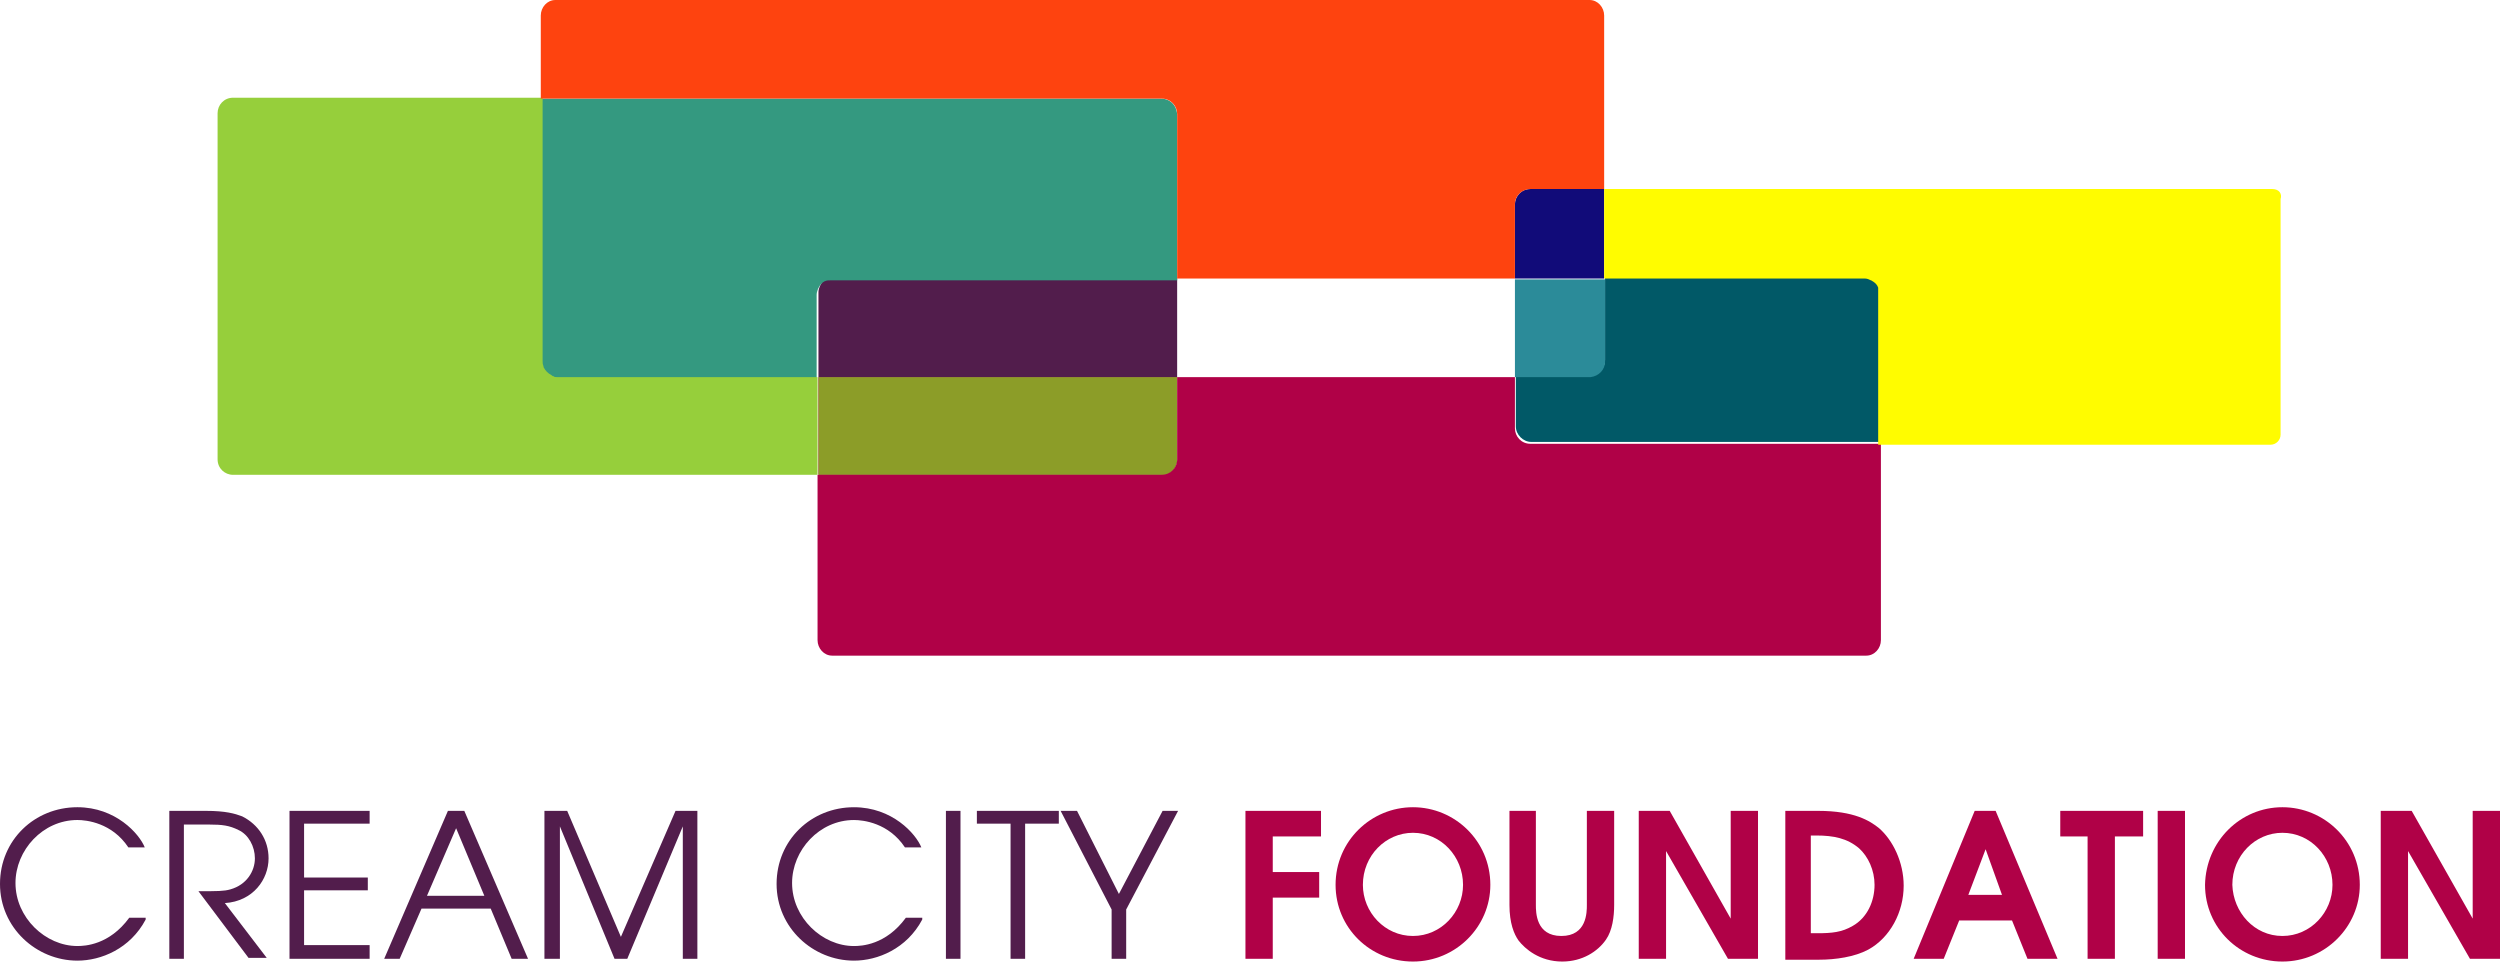
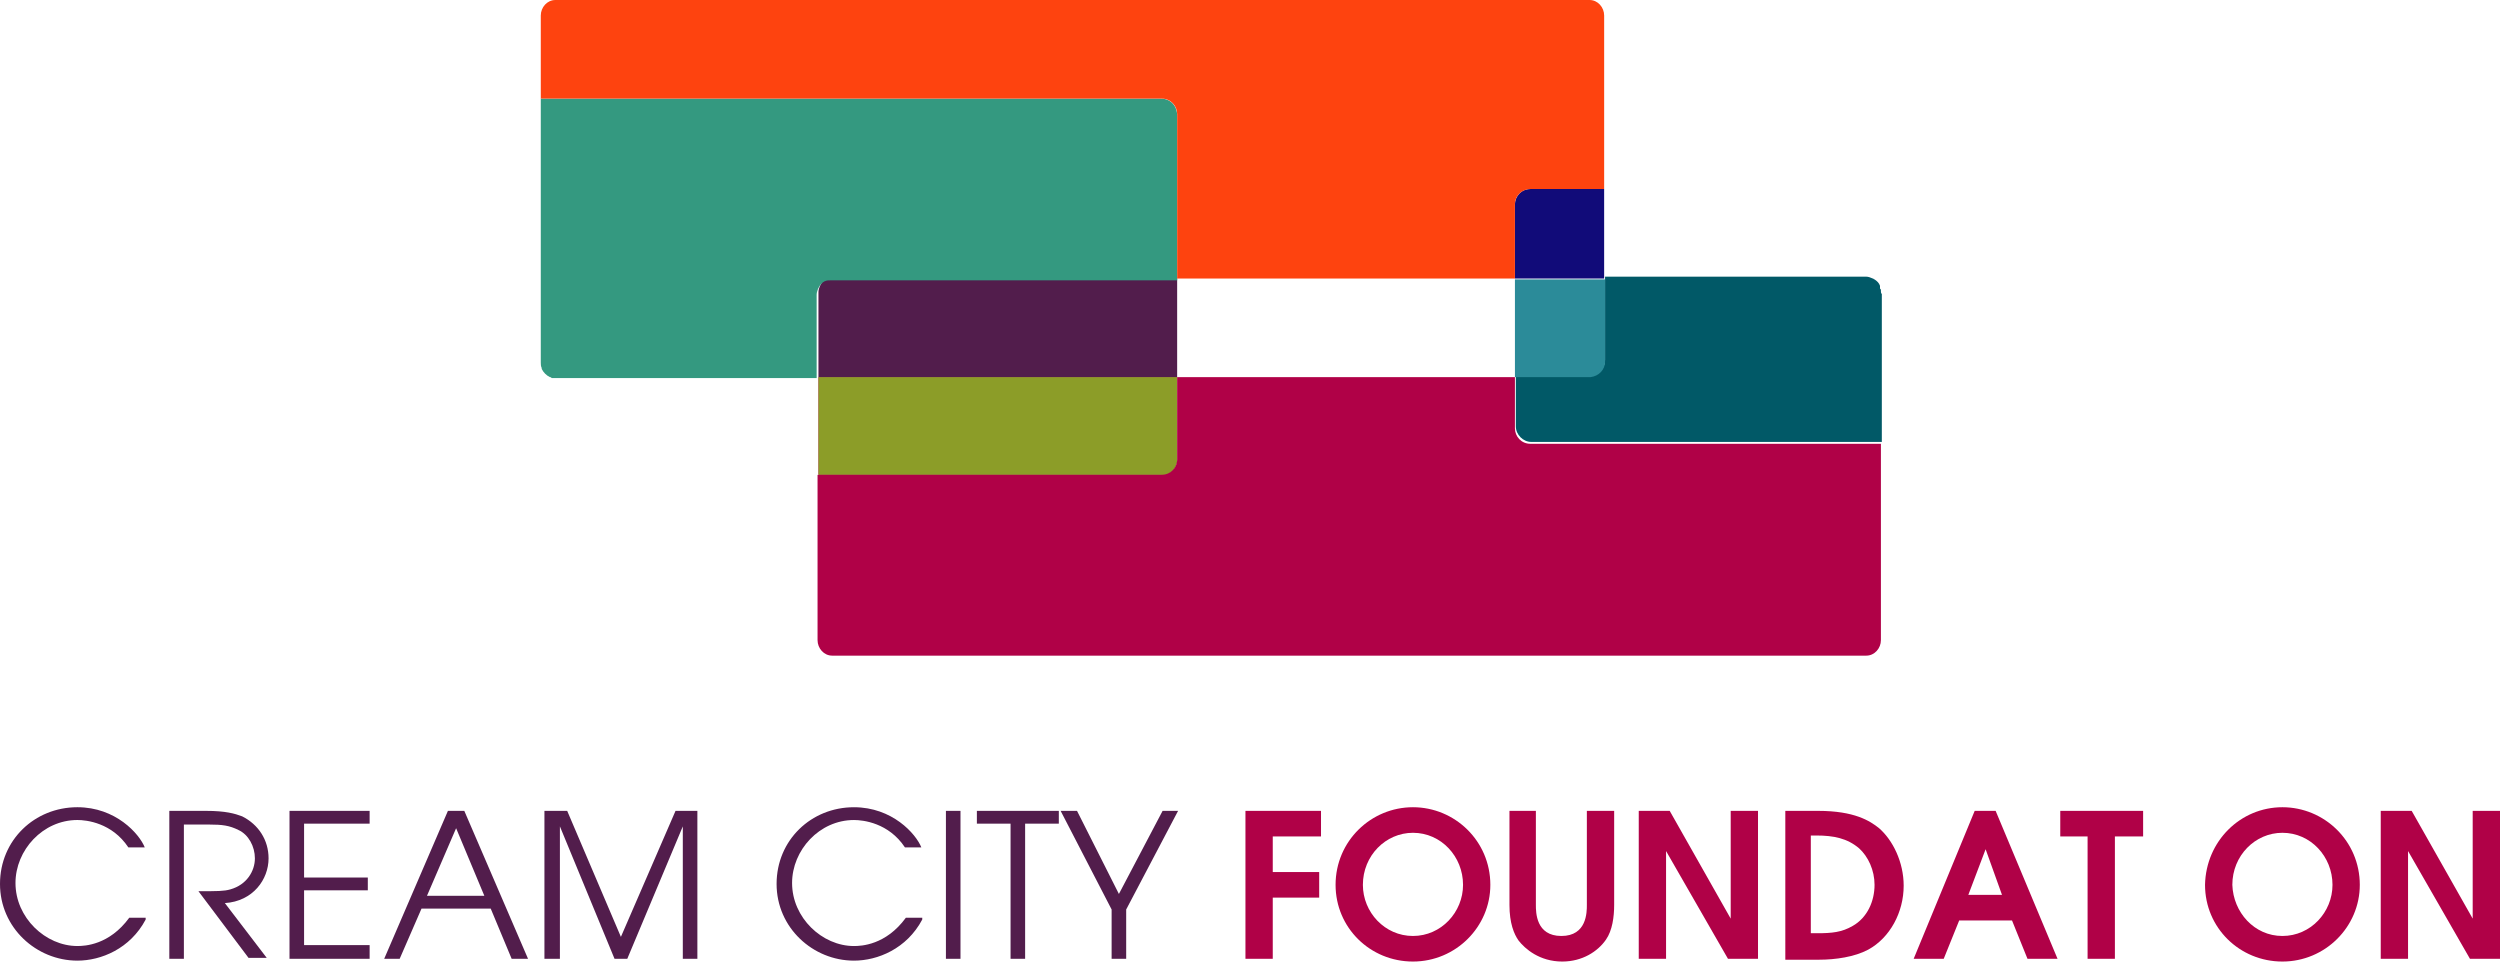
<svg xmlns="http://www.w3.org/2000/svg" version="1.1" id="Layer_1" x="0px" y="0px" viewBox="0 0 260 100" style="enable-background:new 0 0 260 100;" xml:space="preserve">
  <style type="text/css">
	.st0{fill:#B00147;}
	.st1{fill:#521D4C;}
	.st2{fill:#015967;}
	.st3{fill:#110B79;}
	.st4{fill:#2B8B99;}
	.st5{fill:#349980;}
	.st6{fill:#8C9D28;}
	.st7{fill:#96CF3B;}
	.st8{fill:#FE430F;}
	.st9{fill:#FFFC00;}
</style>
  <g>
    <path class="st0" d="M122.425,47.768v-8.547l0,0l0,0h-1.61l0,0H86.73h-1.61v10.161h35.696   C121.668,49.478,122.425,48.718,122.425,47.768" />
    <path class="st1" d="M15.149,95.632c-1.61,3.039-4.639,4.274-7.101,4.274C3.787,99.905,0,96.486,0,91.928   c0-4.558,3.598-7.977,8.048-7.977c3.977,0,6.438,2.754,7.007,4.179H13.35c-1.704-2.564-4.355-2.849-5.302-2.849   c-3.598,0-6.438,3.134-6.438,6.553c0,3.609,3.125,6.553,6.438,6.553c0.757,0,3.314-0.095,5.397-2.944h1.704V95.632z" />
    <path class="st1" d="M17.516,84.33h3.882c2.083,0,3.03,0.285,3.787,0.57c1.704,0.855,2.746,2.469,2.746,4.368   c0,2.184-1.61,4.463-4.545,4.653l4.355,5.698h-1.894l-5.208-6.933c1.988,0,2.651,0,3.314-0.19c1.704-0.475,2.556-1.899,2.556-3.229   c0-1.235-0.663-2.469-1.704-2.944c-0.947-0.475-1.704-0.57-3.03-0.57h-2.651v13.96h-1.515V84.33H17.516z" />
    <polygon class="st1" points="30.109,84.33 38.441,84.33 38.441,85.66 31.624,85.66 31.624,91.263 38.252,91.263 38.252,92.593    31.624,92.593 31.624,98.291 38.441,98.291 38.441,99.715 30.109,99.715  " />
    <path class="st1" d="M46.584,84.33h1.704l6.628,15.385h-1.704l-2.178-5.223h-7.196l-2.272,5.223h-1.61L46.584,84.33z    M44.406,93.162h5.965l-2.935-7.028L44.406,93.162z" />
    <polygon class="st1" points="56.621,84.33 58.988,84.33 64.574,97.436 70.255,84.33 72.527,84.33 72.527,99.715 71.012,99.715    71.012,85.945 71.012,85.945 65.237,99.715 63.911,99.715 58.23,85.945 58.23,85.945 58.23,99.715 56.621,99.715  " />
    <path class="st1" d="M95.914,95.632c-1.61,3.039-4.639,4.274-7.101,4.274c-4.261,0-8.048-3.419-8.048-7.977   c0-4.558,3.598-7.977,8.048-7.977c3.977,0,6.438,2.754,7.007,4.179h-1.704c-1.704-2.564-4.355-2.849-5.302-2.849   c-3.598,0-6.438,3.134-6.438,6.553c0,3.609,3.125,6.553,6.438,6.553c0.757,0,3.314-0.095,5.397-2.944h1.704V95.632z" />
    <rect x="98.376" y="84.33" class="st1" width="1.515" height="15.385" />
    <polygon class="st1" points="105.098,85.66 101.595,85.66 101.595,84.33 110.117,84.33 110.117,85.66 106.613,85.66    106.613,99.715 105.098,99.715  " />
    <polygon class="st1" points="115.608,94.587 110.306,84.33 112.01,84.33 116.366,92.972 120.91,84.33 122.52,84.33 117.123,94.587    117.123,99.715 115.608,99.715  " />
    <polygon class="st0" points="129.527,84.33 137.385,84.33 137.385,86.99 132.367,86.99 132.367,90.693 137.196,90.693    137.196,93.352 132.367,93.352 132.367,99.715 129.527,99.715  " />
    <path class="st0" d="M146.948,83.951c4.355,0,8.048,3.514,8.048,8.072c0,4.368-3.598,7.977-8.048,7.977s-8.048-3.514-8.048-7.977   C138.9,87.464,142.593,83.951,146.948,83.951 M146.948,97.341c2.935,0,5.208-2.469,5.208-5.318c0-2.944-2.272-5.413-5.208-5.413   c-2.84,0-5.208,2.374-5.208,5.413C141.741,94.872,144.013,97.341,146.948,97.341" />
    <path class="st0" d="M159.731,84.33v9.782c0,0.76,0,3.229,2.651,3.229c2.651,0,2.651-2.469,2.651-3.229V84.33h2.84v9.782   c0,1.235-0.189,2.659-0.852,3.609c-0.852,1.235-2.462,2.279-4.545,2.279c-2.367,0-3.882-1.33-4.545-2.184   c-0.473-0.665-0.947-1.804-0.947-3.704V84.33H159.731z" />
    <polygon class="st0" points="170.43,84.33 173.649,84.33 179.993,95.537 179.993,95.537 179.993,84.33 182.833,84.33    182.833,99.715 179.709,99.715 173.27,88.509 173.27,88.509 173.27,99.715 170.43,99.715  " />
    <path class="st0" d="M185.579,84.33h3.503c3.787,0,5.397,1.045,6.344,1.804c1.42,1.235,2.556,3.514,2.556,5.983   c0,2.754-1.42,5.413-3.693,6.648c-1.42,0.76-3.409,1.045-5.113,1.045h-3.503V84.33H185.579z M188.42,97.056h0.568   c1.515,0,2.556-0.095,3.693-0.76c1.515-0.855,2.272-2.564,2.272-4.274c0-1.519-0.663-2.944-1.61-3.799   c-1.231-1.045-2.651-1.33-4.45-1.33h-0.568v10.161H188.42z" />
    <path class="st0" d="M205.368,84.33h2.178l6.438,15.385h-3.125l-1.61-3.989h-5.492l-1.61,3.989h-3.125L205.368,84.33z    M204.705,93.067h3.503l-1.704-4.748l0,0L204.705,93.067z" />
    <polygon class="st0" points="217.109,86.99 214.268,86.99 214.268,84.33 222.884,84.33 222.884,86.99 219.949,86.99    219.949,99.715 217.109,99.715  " />
-     <rect x="224.399" y="84.33" class="st0" width="2.84" height="15.385" />
    <path class="st0" d="M237.371,83.951c4.355,0,8.048,3.514,8.048,8.072c0,4.368-3.598,7.977-8.048,7.977   c-4.45,0-8.048-3.514-8.048-7.977C229.417,87.464,233.015,83.951,237.371,83.951 M237.371,97.341c2.935,0,5.208-2.469,5.208-5.318   c0-2.944-2.272-5.413-5.208-5.413c-2.84,0-5.208,2.374-5.208,5.413C232.258,94.872,234.436,97.341,237.371,97.341" />
    <polygon class="st0" points="247.597,84.33 250.816,84.33 257.16,95.537 257.16,95.537 257.16,84.33 260,84.33 260,99.715    256.875,99.715 250.437,88.509 250.437,88.509 250.437,99.715 247.597,99.715  " />
    <path class="st2" d="M195.615,30.294v-0.095c0-0.095,0-0.095-0.095-0.19c0-0.095,0-0.095,0-0.19c0,0,0,0,0-0.095   c-0.095-0.285-0.284-0.475-0.568-0.665l0,0c-0.095,0-0.095-0.095-0.189-0.095c-0.189-0.095-0.473-0.19-0.663-0.19h-27.174l0,0   v8.642c0,0.855-0.663,1.519-1.515,1.614h-7.764v5.318c0,0.855,0.757,1.614,1.61,1.614h36.453V30.579l0,0   C195.615,30.484,195.615,30.389,195.615,30.294" />
    <path class="st1" d="M86.54,28.87c-0.189,0-0.379,0-0.568,0.095l0,0c-0.095,0-0.095,0.095-0.189,0.095l-0.095,0.095l-0.095,0.095   l-0.095,0.095c-0.189,0.285-0.379,0.665-0.379,1.045v8.832h37.305V28.87H86.54z" />
    <path class="st3" d="M159.162,19.658c-0.947,0-1.61,0.76-1.61,1.614v7.692h9.279l0,0v-9.307L159.162,19.658z" />
    <path class="st4" d="M157.553,28.965v10.256h7.859c0.852-0.095,1.515-0.76,1.515-1.614v-3.609V29.06h-9.374V28.965z" />
    <path class="st5" d="M120.721,10.256H56.242v27.445c0,0.19,0,0.38,0.095,0.57v0.095l0,0c0.189,0.38,0.473,0.665,0.852,0.855l0,0   c0.095,0,0.095,0,0.189,0.095c0.095,0,0.189,0,0.284,0h27.269v-1.519v-0.095v-7.028c0-0.38,0.189-0.76,0.379-1.045l0.095-0.095   l0.095-0.095l0.095-0.095c0.095,0,0.095-0.095,0.189-0.095l0,0c0.189-0.095,0.379-0.095,0.663-0.095h35.98V12.061   C122.425,10.921,121.668,10.256,120.721,10.256" />
    <path class="st6" d="M122.425,47.768v-8.547l0,0l0,0h-1.61l0,0H86.73h-1.61v10.161h35.696   C121.668,49.478,122.425,48.718,122.425,47.768" />
-     <path class="st7" d="M57.946,39.221c-0.189,0-0.284,0-0.379-0.095c-0.095,0-0.095,0-0.189-0.095l0,0   c-0.379-0.19-0.663-0.475-0.852-0.855l0,0v-0.095c-0.095-0.19-0.095-0.38-0.095-0.57V11.871c0,0,0,0,0-0.095v-1.614H24.239   c-0.947,0-1.61,0.76-1.61,1.614v35.992c0,0.95,0.757,1.614,1.61,1.614h60.787V39.221H57.946z" />
    <path class="st8" d="M120.816,10.256c0.947,0,1.61,0.76,1.61,1.614v17.094h35.127v-7.692c0-0.95,0.757-1.614,1.61-1.614h7.669   V1.614c0-0.855-0.663-1.614-1.515-1.614H57.757c-0.852,0-1.515,0.76-1.515,1.614v8.642H120.816z" />
    <path class="st0" d="M159.162,46.154c-0.947,0-1.61-0.76-1.61-1.614v-5.318h-35.127v8.547c0,0.95-0.757,1.614-1.61,1.614h-35.79   v17.189c0,0.855,0.663,1.614,1.515,1.614h107.56c0.852,0,1.515-0.76,1.515-1.614V46.154H159.162z" />
-     <path class="st9" d="M236.329,19.658h-69.497v9.307h27.079c0.284,0,0.473,0.095,0.663,0.19c0.095,0,0.095,0.095,0.189,0.095l0,0   c0.284,0.19,0.473,0.38,0.568,0.665c0,0,0,0,0,0.095c0,0.095,0,0.095,0,0.19c0,0.095,0,0.095,0,0.19v0.095c0,0.095,0,0.095,0,0.19   l0,0v15.575h40.808c0.568,0,1.042-0.475,1.042-1.045V20.703C237.371,20.133,236.992,19.658,236.329,19.658" />
  </g>
</svg>